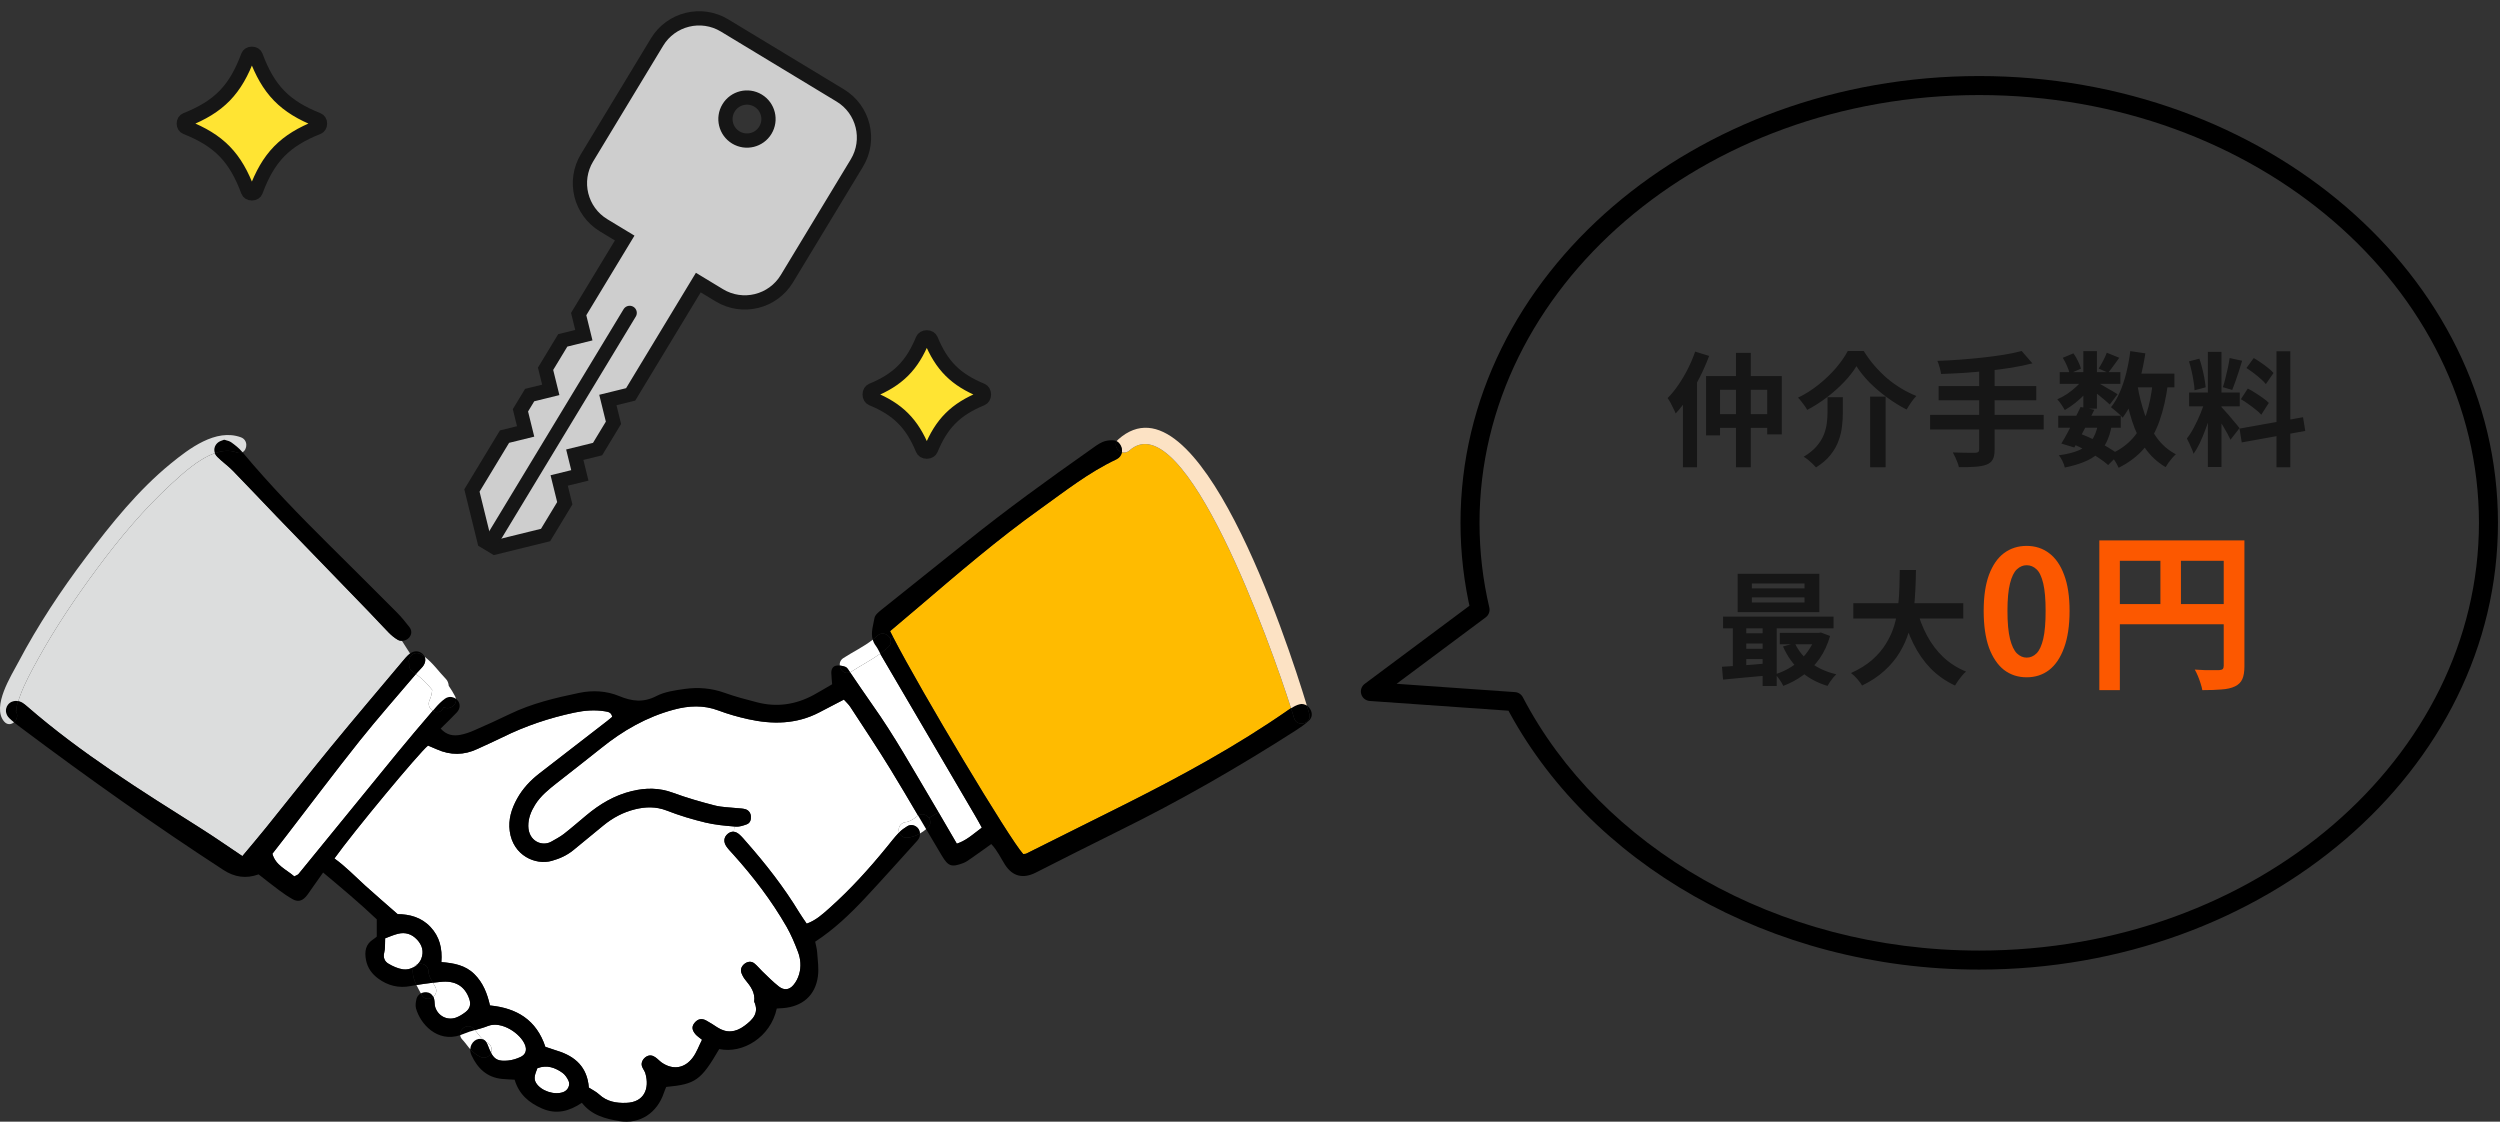
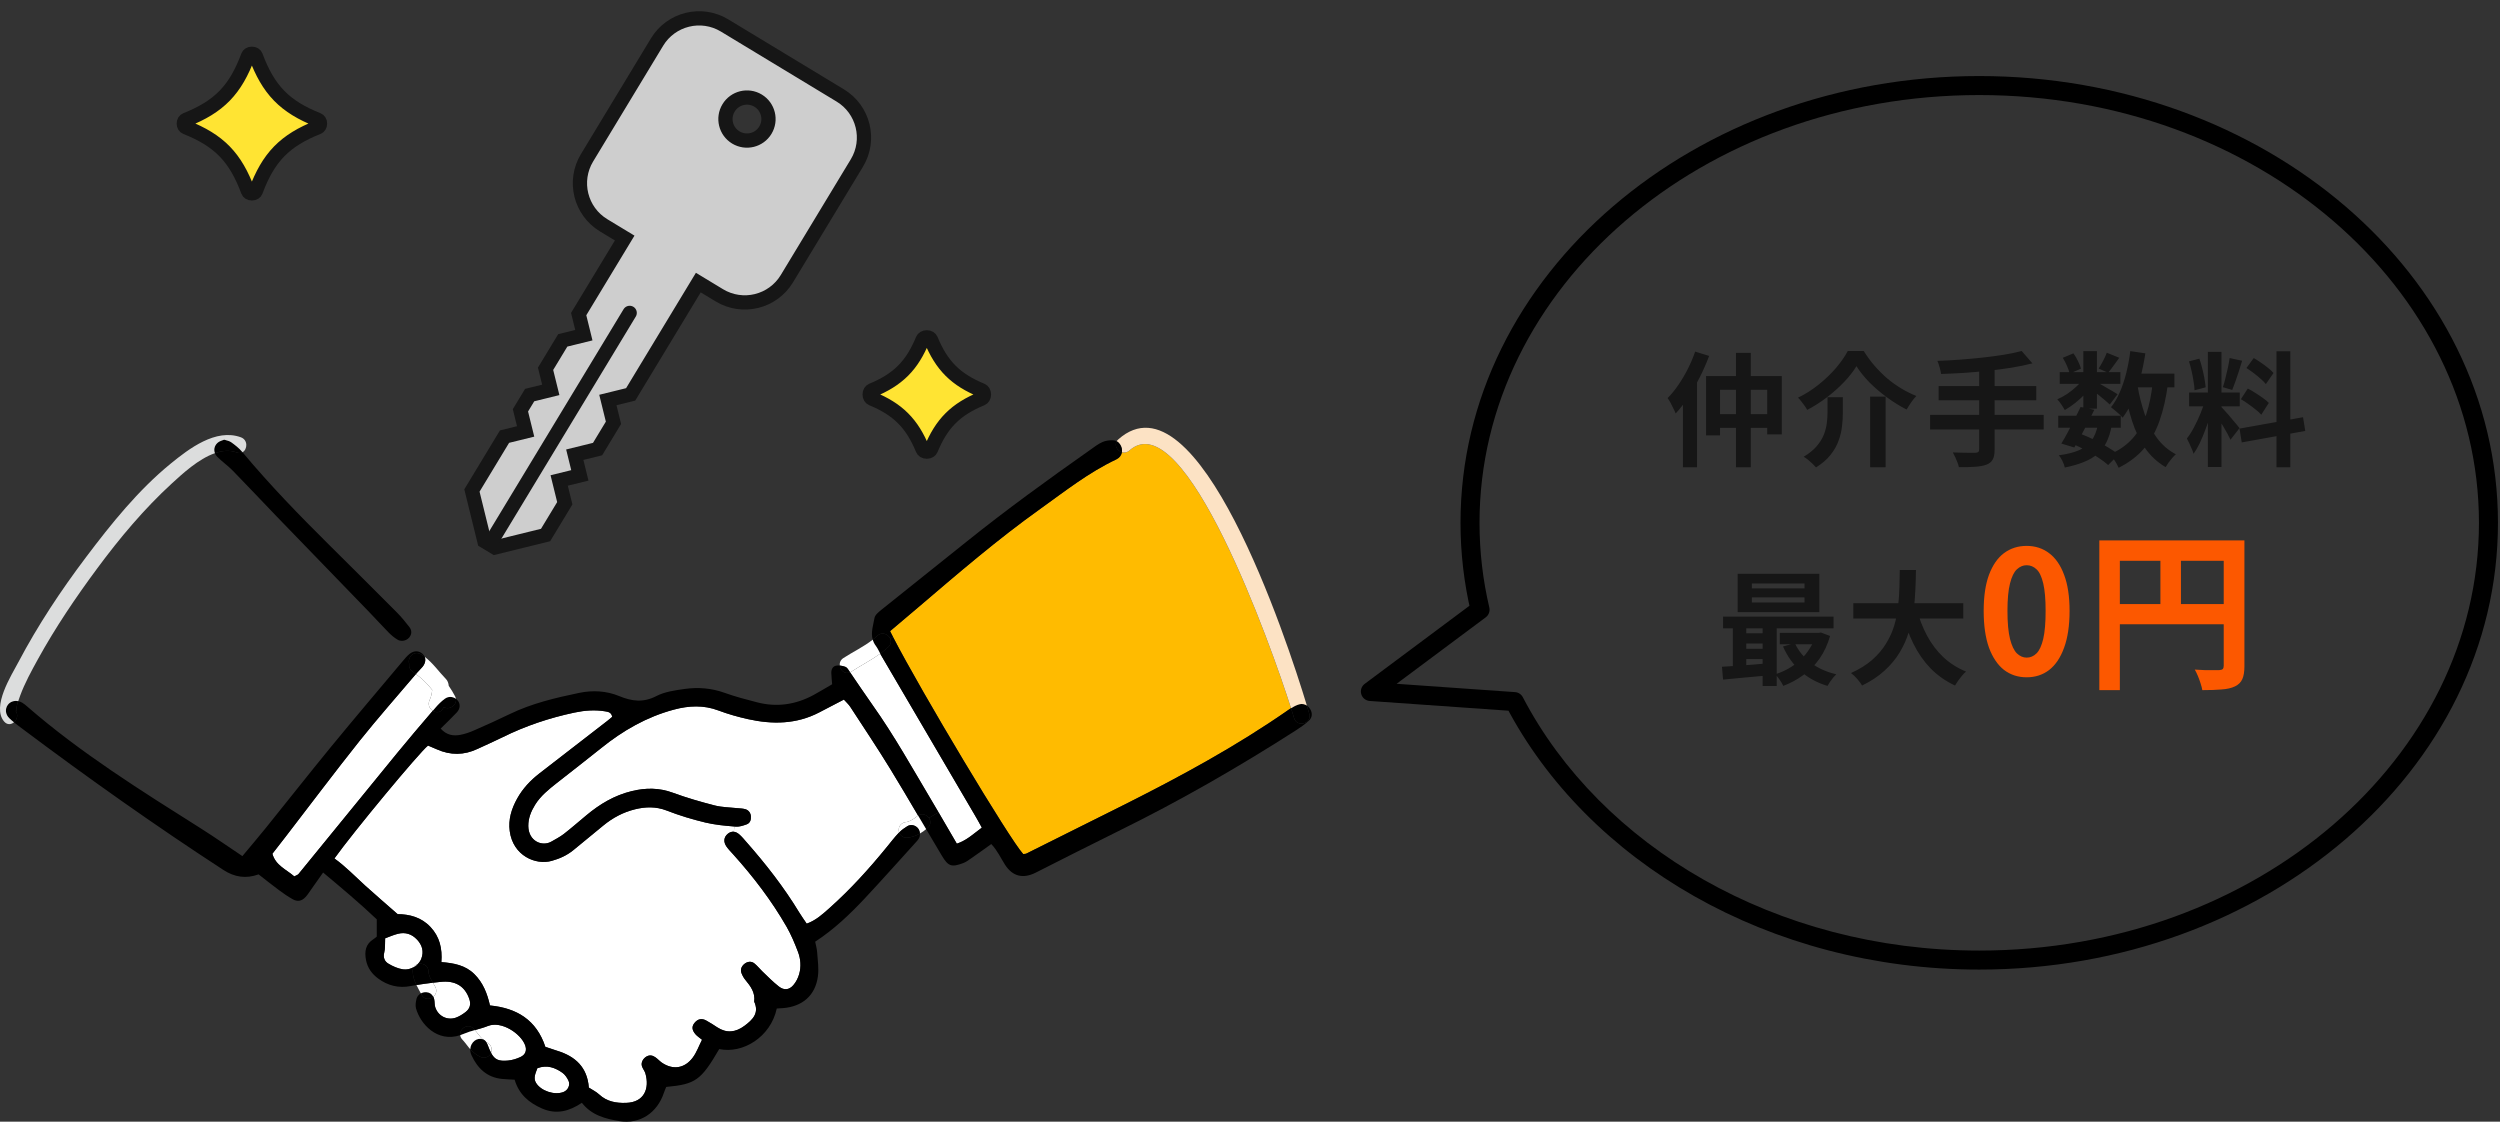
<svg xmlns="http://www.w3.org/2000/svg" width="263" height="118" viewBox="0 0 263 118" fill="none">
  <rect x="0" y="0" width="263" height="118" fill="#333333" stroke="none" />
  <path d="M178.333 36.989L179.802 37.444C179.525 38.181 179.2 38.922 178.827 39.667C178.454 40.404 178.051 41.101 177.618 41.76C177.193 42.419 176.747 42.999 176.279 43.502C176.236 43.372 176.162 43.207 176.058 43.008C175.963 42.8 175.859 42.592 175.746 42.384C175.633 42.176 175.529 42.007 175.434 41.877C175.824 41.487 176.197 41.032 176.552 40.512C176.916 39.983 177.25 39.42 177.553 38.822C177.856 38.224 178.116 37.613 178.333 36.989ZM177.046 40.603L178.528 39.121V39.134V49.157H177.046V40.603ZM179.477 39.563H187.446V45.699H185.912V41.006H180.946V45.803H179.477V39.563ZM180.309 43.567H186.718V45.01H180.309V43.567ZM182.623 37.119H184.183V49.157H182.623V37.119ZM195.298 38.523C194.969 39.069 194.535 39.624 193.998 40.187C193.461 40.75 192.858 41.288 192.191 41.799C191.532 42.302 190.839 42.744 190.111 43.125C190.05 42.995 189.964 42.852 189.851 42.696C189.738 42.54 189.621 42.384 189.5 42.228C189.379 42.072 189.262 41.942 189.149 41.838C189.92 41.465 190.644 41.006 191.32 40.46C192.005 39.914 192.611 39.333 193.14 38.718C193.669 38.094 194.085 37.496 194.388 36.924H196.065C196.403 37.47 196.78 37.986 197.196 38.471C197.621 38.956 198.067 39.403 198.535 39.81C199.012 40.209 199.51 40.564 200.03 40.876C200.55 41.188 201.074 41.448 201.603 41.656C201.404 41.855 201.217 42.085 201.044 42.345C200.871 42.596 200.715 42.843 200.576 43.086C199.883 42.731 199.198 42.306 198.522 41.812C197.846 41.318 197.226 40.789 196.663 40.226C196.108 39.654 195.653 39.086 195.298 38.523ZM196.741 41.721H198.366V49.157H196.741V41.721ZM192.256 41.786H193.868V43.398C193.868 43.857 193.838 44.343 193.777 44.854C193.725 45.357 193.604 45.864 193.413 46.375C193.231 46.886 192.949 47.38 192.568 47.857C192.195 48.334 191.688 48.771 191.047 49.17C190.952 49.057 190.826 48.927 190.67 48.78C190.523 48.641 190.367 48.503 190.202 48.364C190.037 48.234 189.886 48.13 189.747 48.052C190.31 47.714 190.761 47.35 191.099 46.96C191.437 46.57 191.688 46.171 191.853 45.764C192.018 45.348 192.126 44.936 192.178 44.529C192.23 44.122 192.256 43.732 192.256 43.359V41.786ZM212.679 36.924L213.81 38.224C213.143 38.397 212.415 38.549 211.626 38.679C210.846 38.8 210.036 38.909 209.195 39.004C208.354 39.091 207.509 39.164 206.66 39.225C205.811 39.277 204.992 39.316 204.203 39.342C204.177 39.143 204.125 38.909 204.047 38.64C203.969 38.363 203.891 38.137 203.813 37.964C204.593 37.938 205.39 37.895 206.205 37.834C207.028 37.773 207.83 37.7 208.61 37.613C209.399 37.526 210.14 37.427 210.833 37.314C211.526 37.201 212.142 37.071 212.679 36.924ZM203.943 40.616H214.213V42.111H203.943V40.616ZM203.046 43.645H214.993V45.179H203.046V43.645ZM208.207 38.77H209.832V47.298C209.832 47.766 209.767 48.113 209.637 48.338C209.516 48.572 209.295 48.754 208.974 48.884C208.671 48.997 208.276 49.07 207.791 49.105C207.314 49.14 206.742 49.153 206.075 49.144C206.049 48.997 205.997 48.828 205.919 48.637C205.85 48.455 205.772 48.269 205.685 48.078C205.598 47.896 205.516 47.736 205.438 47.597C205.767 47.606 206.092 47.614 206.413 47.623C206.734 47.632 207.02 47.636 207.271 47.636C207.522 47.636 207.7 47.636 207.804 47.636C207.951 47.627 208.055 47.597 208.116 47.545C208.177 47.493 208.207 47.402 208.207 47.272V38.77ZM216.527 43.736H223.105V44.997H216.527V43.736ZM216.683 39.147H223.066V40.382H216.683V39.147ZM218.88 42.813L220.323 43.112C220.106 43.563 219.872 44.026 219.621 44.503C219.378 44.98 219.136 45.443 218.893 45.894C218.65 46.336 218.425 46.73 218.217 47.077L216.852 46.661C217.06 46.332 217.281 45.946 217.515 45.504C217.758 45.062 217.996 44.607 218.23 44.139C218.473 43.662 218.689 43.22 218.88 42.813ZM220.713 44.607L222.156 44.737C222.035 45.422 221.853 46.011 221.61 46.505C221.376 46.99 221.06 47.406 220.661 47.753C220.271 48.091 219.794 48.373 219.231 48.598C218.668 48.832 217.996 49.027 217.216 49.183C217.173 48.966 217.09 48.737 216.969 48.494C216.848 48.251 216.722 48.052 216.592 47.896C217.45 47.783 218.156 47.606 218.711 47.363C219.274 47.12 219.716 46.778 220.037 46.336C220.358 45.894 220.583 45.318 220.713 44.607ZM221.636 37.106L222.949 37.639C222.741 37.925 222.533 38.211 222.325 38.497C222.126 38.774 221.944 39.013 221.779 39.212L220.778 38.77C220.925 38.545 221.081 38.276 221.246 37.964C221.411 37.643 221.541 37.357 221.636 37.106ZM219.166 36.937H220.596V42.995H219.166V36.937ZM217.008 37.639L218.126 37.171C218.299 37.414 218.46 37.687 218.607 37.99C218.754 38.293 218.858 38.558 218.919 38.783L217.723 39.303C217.68 39.078 217.589 38.809 217.45 38.497C217.311 38.185 217.164 37.899 217.008 37.639ZM219.205 39.758L220.206 40.369C219.998 40.716 219.725 41.062 219.387 41.409C219.058 41.756 218.702 42.081 218.321 42.384C217.948 42.679 217.58 42.93 217.216 43.138C217.129 42.973 217.008 42.778 216.852 42.553C216.705 42.328 216.562 42.146 216.423 42.007C216.77 41.86 217.121 41.669 217.476 41.435C217.831 41.192 218.161 40.928 218.464 40.642C218.776 40.347 219.023 40.053 219.205 39.758ZM220.466 40.135C220.587 40.196 220.752 40.287 220.96 40.408C221.177 40.529 221.406 40.664 221.649 40.811C221.9 40.95 222.126 41.08 222.325 41.201C222.533 41.322 222.68 41.413 222.767 41.474L221.948 42.553C221.827 42.44 221.671 42.302 221.48 42.137C221.289 41.972 221.086 41.803 220.869 41.63C220.652 41.457 220.444 41.292 220.245 41.136C220.046 40.98 219.872 40.854 219.725 40.759L220.466 40.135ZM223.963 39.303H228.747V40.746H223.963V39.303ZM224.106 36.937L225.692 37.171C225.553 38.064 225.376 38.93 225.159 39.771C224.942 40.603 224.678 41.374 224.366 42.085C224.063 42.787 223.707 43.407 223.3 43.944C223.222 43.84 223.109 43.719 222.962 43.58C222.815 43.441 222.659 43.307 222.494 43.177C222.329 43.038 222.191 42.926 222.078 42.839C222.442 42.388 222.754 41.855 223.014 41.24C223.283 40.616 223.508 39.94 223.69 39.212C223.872 38.475 224.011 37.717 224.106 36.937ZM226.472 40.187L228.071 40.343C227.88 41.825 227.586 43.129 227.187 44.256C226.797 45.383 226.255 46.353 225.562 47.168C224.869 47.983 223.976 48.663 222.884 49.209C222.832 49.088 222.754 48.936 222.65 48.754C222.546 48.572 222.433 48.39 222.312 48.208C222.191 48.035 222.078 47.896 221.974 47.792C222.962 47.359 223.759 46.795 224.366 46.102C224.981 45.409 225.454 44.572 225.783 43.593C226.112 42.605 226.342 41.47 226.472 40.187ZM224.847 40.46C225.029 41.552 225.285 42.579 225.614 43.541C225.943 44.503 226.377 45.348 226.914 46.076C227.451 46.804 228.114 47.376 228.903 47.792C228.79 47.887 228.665 48.013 228.526 48.169C228.387 48.334 228.253 48.503 228.123 48.676C228.002 48.849 227.902 49.005 227.824 49.144C226.949 48.624 226.225 47.952 225.653 47.129C225.09 46.306 224.635 45.352 224.288 44.269C223.941 43.177 223.66 41.985 223.443 40.694L224.847 40.46ZM217.996 46.674L218.828 45.621C219.339 45.812 219.846 46.033 220.349 46.284C220.86 46.535 221.333 46.795 221.766 47.064C222.208 47.324 222.576 47.575 222.871 47.818L221.779 48.923C221.51 48.68 221.172 48.425 220.765 48.156C220.358 47.887 219.916 47.627 219.439 47.376C218.962 47.116 218.481 46.882 217.996 46.674ZM232.27 37.015H233.7V49.131H232.27V37.015ZM230.294 41.292H235.624V42.748H230.294V41.292ZM231.984 42.059L232.855 42.488C232.742 42.921 232.612 43.381 232.465 43.866C232.318 44.343 232.153 44.819 231.971 45.296C231.789 45.773 231.598 46.223 231.399 46.648C231.2 47.064 230.987 47.428 230.762 47.74C230.719 47.575 230.654 47.398 230.567 47.207C230.489 47.008 230.402 46.813 230.307 46.622C230.22 46.431 230.138 46.267 230.06 46.128C230.32 45.807 230.571 45.413 230.814 44.945C231.065 44.468 231.295 43.979 231.503 43.476C231.711 42.965 231.871 42.492 231.984 42.059ZM233.687 42.813C233.756 42.882 233.856 42.991 233.986 43.138C234.125 43.285 234.276 43.454 234.441 43.645C234.606 43.827 234.762 44.013 234.909 44.204C235.065 44.386 235.204 44.551 235.325 44.698C235.455 44.845 235.546 44.958 235.598 45.036L234.649 46.258C234.562 46.067 234.45 45.846 234.311 45.595C234.172 45.335 234.021 45.071 233.856 44.802C233.691 44.525 233.531 44.265 233.375 44.022C233.219 43.779 233.085 43.58 232.972 43.424L233.687 42.813ZM230.281 38.016L231.373 37.73C231.486 38.042 231.585 38.38 231.672 38.744C231.767 39.108 231.845 39.463 231.906 39.81C231.967 40.157 232.01 40.469 232.036 40.746L230.866 41.058C230.857 40.781 230.823 40.469 230.762 40.122C230.71 39.767 230.641 39.407 230.554 39.043C230.476 38.67 230.385 38.328 230.281 38.016ZM234.558 37.665L235.871 37.951C235.767 38.306 235.654 38.67 235.533 39.043C235.412 39.416 235.29 39.775 235.169 40.122C235.048 40.46 234.935 40.759 234.831 41.019L233.843 40.733C233.938 40.456 234.029 40.139 234.116 39.784C234.211 39.42 234.298 39.052 234.376 38.679C234.454 38.306 234.515 37.968 234.558 37.665ZM239.485 36.95H240.941V49.157H239.485V36.95ZM235.598 45.088L242.28 43.892L242.514 45.335L235.832 46.544L235.598 45.088ZM236.326 38.718L237.093 37.665C237.336 37.804 237.587 37.964 237.847 38.146C238.116 38.328 238.367 38.514 238.601 38.705C238.844 38.896 239.034 39.073 239.173 39.238L238.367 40.408C238.237 40.235 238.055 40.048 237.821 39.849C237.596 39.65 237.353 39.45 237.093 39.251C236.833 39.052 236.577 38.874 236.326 38.718ZM235.741 41.994L236.469 40.876C236.729 41.006 236.998 41.162 237.275 41.344C237.552 41.517 237.817 41.695 238.068 41.877C238.319 42.05 238.523 42.219 238.679 42.384L237.886 43.632C237.747 43.467 237.557 43.29 237.314 43.099C237.071 42.9 236.811 42.705 236.534 42.514C236.265 42.315 236.001 42.141 235.741 41.994ZM184.296 62.849V63.382H189.834V62.849H184.296ZM184.296 61.38V61.9H189.834V61.38H184.296ZM182.801 60.366H191.394V64.396H182.801V60.366ZM181.267 64.864H192.889V66.099H181.267V64.864ZM187.234 66.58H191.485V67.776H187.234V66.58ZM183.269 66.619H186.22V67.698H183.269V66.619ZM183.269 68.257H186.22V69.336H183.269V68.257ZM188.82 67.659C189.184 68.456 189.739 69.141 190.484 69.713C191.238 70.285 192.135 70.692 193.175 70.935C193.08 71.03 192.972 71.147 192.85 71.286C192.729 71.433 192.616 71.585 192.512 71.741C192.408 71.897 192.322 72.036 192.252 72.157C191.134 71.819 190.185 71.299 189.405 70.597C188.634 69.895 188.023 69.033 187.572 68.01L188.82 67.659ZM191.017 66.58H191.303L191.563 66.541L192.525 66.905C192.265 67.806 191.897 68.599 191.42 69.284C190.944 69.96 190.38 70.532 189.73 71C189.089 71.477 188.378 71.862 187.598 72.157C187.512 71.966 187.386 71.75 187.221 71.507C187.057 71.273 186.901 71.082 186.753 70.935C187.256 70.779 187.733 70.571 188.183 70.311C188.643 70.051 189.059 69.743 189.431 69.388C189.804 69.033 190.125 68.638 190.393 68.205C190.671 67.772 190.879 67.308 191.017 66.814V66.58ZM181.15 70.142C181.592 70.116 182.086 70.086 182.632 70.051C183.178 70.008 183.755 69.964 184.361 69.921C184.968 69.869 185.579 69.817 186.194 69.765V71.039C185.319 71.117 184.448 71.195 183.581 71.273C182.723 71.36 181.952 71.433 181.267 71.494L181.15 70.142ZM185.427 65.267H186.909V72.17H185.427V65.267ZM182.294 65.293H183.711V70.61H182.294V65.293ZM194.969 63.46H206.539V65.072H194.969V63.46ZM201.651 64.11C201.911 65.098 202.271 66.021 202.73 66.879C203.19 67.737 203.757 68.487 204.433 69.128C205.118 69.769 205.915 70.276 206.825 70.649C206.695 70.762 206.557 70.905 206.409 71.078C206.271 71.251 206.132 71.429 205.993 71.611C205.863 71.802 205.755 71.971 205.668 72.118C204.672 71.65 203.814 71.048 203.094 70.311C202.384 69.574 201.786 68.716 201.3 67.737C200.815 66.749 200.408 65.661 200.078 64.474L201.651 64.11ZM199.857 59.963H201.56C201.552 60.622 201.53 61.319 201.495 62.056C201.469 62.784 201.404 63.525 201.3 64.279C201.196 65.033 201.027 65.783 200.793 66.528C200.568 67.265 200.247 67.975 199.831 68.66C199.424 69.336 198.895 69.969 198.245 70.558C197.604 71.147 196.82 71.667 195.892 72.118C195.771 71.91 195.602 71.68 195.385 71.429C195.169 71.178 194.948 70.97 194.722 70.805C195.606 70.406 196.347 69.947 196.945 69.427C197.543 68.898 198.029 68.331 198.401 67.724C198.783 67.109 199.073 66.472 199.272 65.813C199.472 65.146 199.606 64.474 199.675 63.798C199.753 63.122 199.801 62.459 199.818 61.809C199.836 61.159 199.849 60.544 199.857 59.963Z" fill="#161616" />
  <path d="M213.201 71.252C212.301 71.252 211.509 70.994 210.825 70.478C210.153 69.95 209.625 69.17 209.241 68.138C208.869 67.094 208.683 65.804 208.683 64.268C208.683 62.744 208.869 61.478 209.241 60.47C209.625 59.45 210.153 58.688 210.825 58.184C211.509 57.68 212.301 57.428 213.201 57.428C214.113 57.428 214.905 57.686 215.577 58.202C216.249 58.706 216.771 59.462 217.143 60.47C217.527 61.478 217.719 62.744 217.719 64.268C217.719 65.804 217.527 67.094 217.143 68.138C216.771 69.17 216.249 69.95 215.577 70.478C214.905 70.994 214.113 71.252 213.201 71.252ZM213.201 69.182C213.597 69.182 213.945 69.032 214.245 68.732C214.545 68.432 214.779 67.928 214.947 67.22C215.115 66.5 215.199 65.516 215.199 64.268C215.199 63.032 215.115 62.066 214.947 61.37C214.779 60.662 214.545 60.17 214.245 59.894C213.945 59.606 213.597 59.462 213.201 59.462C212.829 59.462 212.487 59.606 212.175 59.894C211.875 60.17 211.635 60.662 211.455 61.37C211.275 62.066 211.185 63.032 211.185 64.268C211.185 65.516 211.275 66.5 211.455 67.22C211.635 67.928 211.875 68.432 212.175 68.732C212.487 69.032 212.829 69.182 213.201 69.182ZM220.849 56.852H234.961V58.994H223.009V72.602H220.849V56.852ZM233.935 56.852H236.113V70.082C236.113 70.658 236.041 71.108 235.897 71.432C235.753 71.768 235.495 72.026 235.123 72.206C234.751 72.386 234.283 72.494 233.719 72.53C233.167 72.578 232.489 72.602 231.685 72.602C231.649 72.398 231.589 72.164 231.505 71.9C231.421 71.636 231.325 71.372 231.217 71.108C231.109 70.856 231.001 70.634 230.893 70.442C231.241 70.466 231.589 70.484 231.937 70.496C232.297 70.496 232.615 70.496 232.891 70.496C233.167 70.496 233.359 70.496 233.467 70.496C233.635 70.484 233.755 70.448 233.827 70.388C233.899 70.316 233.935 70.202 233.935 70.046V56.852ZM222.019 63.548H234.997V65.672H222.019V63.548ZM227.275 58.022H229.435V64.61H227.275V58.022Z" fill="#FC5800" />
  <path d="M155.703 64.141L156.301 64.942C156.62 64.704 156.768 64.299 156.677 63.912L155.703 64.141ZM144.164 72.744L143.566 71.942C143.231 72.192 143.087 72.624 143.204 73.026C143.322 73.427 143.677 73.712 144.094 73.742L144.164 72.744ZM159.313 73.807L160.199 73.344C160.038 73.036 159.729 72.834 159.383 72.81L159.313 73.807ZM260.785 55C260.785 79.715 237.397 100 208.215 100V102C238.205 102 262.785 81.095 262.785 55H260.785ZM208.215 10C237.397 10 260.785 30.285 260.785 55H262.785C262.785 28.905 238.205 8 208.215 8V10ZM155.645 55C155.645 30.285 179.033 10 208.215 10V8C178.226 8 153.645 28.905 153.645 55H155.645ZM156.677 63.912C156 61.032 155.645 58.052 155.645 55H153.645C153.645 58.208 154.019 61.341 154.73 64.369L156.677 63.912ZM144.762 73.546L156.301 64.942L155.105 63.339L143.566 71.942L144.762 73.546ZM159.383 72.81L144.234 71.747L144.094 73.742L159.243 74.805L159.383 72.81ZM208.215 100C186.758 100 168.379 89.004 160.199 73.344L158.427 74.27C166.992 90.668 186.106 102 208.215 102V100Z" fill="black" />
  <path d="M88.397 10.043L76.225 2.678C73.781 1.199 70.6 1.982 69.121 4.426L61.756 16.598C60.276 19.043 61.059 22.223 63.504 23.703L65.717 25.042L60.876 33.041L61.422 35.261L59.202 35.808L57.394 38.795L57.941 41.015L55.721 41.562L54.75 43.166L55.296 45.386L53.076 45.932L49.647 51.599L50.958 56.927L52.065 57.596L57.393 56.285L59.416 52.943L58.826 50.545L61.001 50.01L60.466 47.834L62.864 47.244L64.538 44.478L63.948 42.08L66.345 41.49L73.462 29.728L75.675 31.067C78.12 32.547 81.301 31.764 82.78 29.32L90.145 17.148C91.624 14.703 90.841 11.522 88.397 10.043ZM77.409 14.461C76.34 13.814 75.998 12.422 76.645 11.353C77.292 10.284 78.683 9.941 79.753 10.588C80.822 11.235 81.165 12.627 80.518 13.696C79.871 14.766 78.479 15.108 77.409 14.461Z" fill="#CECECE" stroke="#161616" stroke-width="1.5" stroke-miterlimit="10" />
  <path d="M66.242 32.916L51.679 56.983" stroke="#161616" stroke-width="1.5" stroke-miterlimit="10" stroke-linecap="round" />
  <g clip-path="url(#clip0_617_12)">
    <path d="M59.783 113.638C60.032 114.118 59.766 114.696 59.263 114.886C58.328 115.238 56.915 114.771 56.395 113.928C56.083 113.423 56.32 112.948 56.532 112.374C57.571 111.989 58.403 112.324 59.167 112.857C59.429 113.039 59.633 113.345 59.783 113.638Z" fill="white" />
    <path d="M55.242 109.944C55.445 110.485 55.3 110.956 54.734 111.208C54.331 111.394 53.882 111.531 53.442 111.572C52.469 111.663 52.041 111.481 51.663 110.77C51.816 110.399 51.684 109.923 51.318 109.729C51.26 109.7 51.206 109.667 51.151 109.63C51.147 109.622 51.143 109.617 51.139 109.609C51.052 109.473 50.923 109.382 50.777 109.332C50.478 109.043 50.258 108.696 49.963 108.365C50.424 108.233 50.89 108.109 51.334 107.931C52.764 107.369 54.784 108.729 55.242 109.944Z" fill="white" />
    <path d="M45.798 103.827C45.719 103.678 45.632 103.53 45.544 103.381C45.81 103.352 46.076 103.323 46.342 103.294C47.851 103.125 48.899 103.707 49.372 105.092C49.564 105.65 49.439 106.113 48.99 106.46C48.682 106.699 48.333 106.922 47.968 107.055C47.049 107.381 46.089 106.889 45.789 105.964C45.702 105.699 45.74 105.398 45.677 105.125C45.656 105.026 45.623 104.935 45.582 104.856C45.86 104.625 46.01 104.236 45.798 103.827Z" fill="white" />
    <path d="M43.518 101.745C43.181 101.939 42.782 102.034 42.396 101.976C41.864 101.897 41.323 101.658 40.853 101.373C40.467 101.141 40.284 100.744 40.421 100.207C40.538 99.749 40.488 99.249 40.517 98.711C40.916 98.567 41.381 98.352 41.868 98.232C42.641 98.042 43.318 98.253 43.871 98.844C44.42 99.426 44.611 100.104 44.32 100.86C44.241 101.067 44.108 101.261 43.938 101.426C43.767 101.48 43.614 101.583 43.518 101.745Z" fill="white" />
    <path d="M102.608 85.847C102.833 86.228 103.041 86.616 103.29 87.066C102.421 87.715 101.698 88.405 100.659 88.757C100.002 87.628 99.37 86.533 98.734 85.455C98.506 85.066 98.277 84.678 98.049 84.293C96.02 80.884 94.091 77.409 91.789 74.165C90.982 73.032 90.218 71.871 89.428 70.727C89.474 70.71 89.515 70.689 89.557 70.66C90.55 70.012 91.635 69.462 92.599 68.764C92.637 68.834 92.674 68.904 92.716 68.97C96.012 74.595 99.312 80.223 102.608 85.847Z" fill="white" />
    <path d="M93.69 80.946C94.671 82.55 95.627 84.17 96.579 85.79C96.534 85.819 96.492 85.852 96.45 85.893C96.284 86.046 96.081 86.174 95.831 86.306C95.706 86.372 95.681 86.381 95.59 86.414C95.54 86.43 95.486 86.447 95.428 86.463C95.411 86.467 95.403 86.472 95.391 86.476H95.374C94.921 86.496 94.543 86.835 94.543 87.302C94.543 87.397 94.559 87.488 94.592 87.575C94.572 87.596 94.551 87.616 94.53 87.637C94.102 88.087 93.719 88.587 93.325 89.071C91.458 91.364 89.48 93.555 87.268 95.526C86.553 96.162 85.847 96.819 84.866 97.17C84.6 96.774 84.338 96.41 84.101 96.026C82.48 93.348 80.56 90.889 78.49 88.542C78.265 88.286 78.049 88.021 77.796 87.798C77.596 87.62 77.396 87.521 77.201 87.501L77.247 86.947C77.301 86.951 77.351 86.955 77.405 86.959C77.783 86.992 78.19 86.852 78.556 86.719C78.918 86.587 79.022 86.232 78.997 85.876C78.968 85.517 78.76 85.228 78.402 85.124C78.136 85.046 77.845 85.05 77.563 85.017C76.773 84.93 75.958 84.93 75.198 84.736C73.714 84.356 72.234 83.93 70.8 83.401C69.345 82.864 67.936 82.864 66.452 83.228C64.627 83.674 63.093 84.595 61.684 85.773C60.895 86.426 60.126 87.104 59.319 87.732C58.92 88.042 58.459 88.273 58.022 88.529C57.046 89.1 55.595 88.505 55.578 86.897C55.57 86.079 55.865 85.352 56.293 84.662C56.875 83.723 57.719 83.05 58.567 82.38C60.13 81.149 61.705 79.938 63.256 78.69C65.538 76.851 68.036 75.417 70.887 74.653C72.458 74.231 74.013 74.148 75.584 74.744C76.59 75.124 77.638 75.417 78.689 75.653C81.254 76.223 83.777 76.198 86.175 74.95C87.023 74.508 87.875 74.066 88.777 73.595C89.018 73.868 89.276 74.091 89.455 74.368C90.88 76.554 92.331 78.723 93.69 80.946Z" fill="white" />
    <path d="M45.53 74.772C44.262 76.256 42.99 77.743 41.751 79.26C38.297 83.479 34.864 87.711 31.414 91.934C31.322 92.05 31.139 92.095 30.956 92.195C30.113 91.463 28.99 91.042 28.654 89.814C29.132 89.203 29.585 88.62 30.034 88.037C32.632 84.665 35.188 81.256 37.84 77.925C39.748 75.537 41.776 73.243 43.755 70.908C44.403 71.392 44.977 71.95 45.467 72.578C45.434 72.945 45.363 73.288 45.189 73.66C44.973 74.123 45.193 74.557 45.53 74.772Z" fill="white" />
    <path d="M74.204 86.53C75.198 86.769 76.224 86.864 77.247 86.947L77.201 87.501C76.977 87.476 76.764 87.55 76.565 87.716C76.141 88.063 76.079 88.571 76.44 89.075C76.636 89.352 76.877 89.596 77.105 89.848C79.242 92.22 81.171 94.741 82.758 97.505C83.232 98.336 83.606 99.233 83.947 100.13C84.234 100.877 84.296 101.692 84.076 102.473C83.956 102.89 83.743 103.316 83.457 103.642C83.016 104.15 82.484 104.204 81.939 103.783C81.316 103.299 80.763 102.725 80.19 102.179C79.907 101.906 79.662 101.588 79.354 101.344C79.026 101.08 78.589 101.15 78.265 101.444C77.987 101.7 77.879 102.018 78.003 102.365C78.103 102.626 78.244 102.886 78.423 103.097C78.976 103.762 79.471 104.436 79.342 105.369C79.894 106.576 79.188 107.275 78.311 107.923C77.388 108.605 76.449 108.721 75.459 108.076C75.077 107.828 74.699 107.576 74.3 107.361C73.822 107.097 73.423 107.188 73.086 107.584C72.762 107.965 72.77 108.332 73.161 108.799C73.344 109.01 73.589 109.163 73.855 109.382C73.514 110.056 73.285 110.713 72.891 111.246C72.026 112.419 70.762 112.589 69.599 111.771C69.37 111.605 69.179 111.386 68.946 111.225C68.651 111.019 68.331 110.952 67.99 111.159C67.641 111.374 67.416 111.787 67.533 112.163C67.616 112.428 67.82 112.655 67.898 112.924C68.356 114.531 67.765 115.961 65.882 116.023C64.839 116.06 63.85 115.899 63.035 115.139C62.715 114.841 62.304 114.647 61.946 114.415C61.788 112.283 60.533 111.126 58.621 110.543C58.193 110.411 57.769 110.258 57.374 110.13C56.439 107.303 54.377 106.051 51.546 105.774C51.26 104.522 50.827 103.386 49.896 102.468C48.94 101.53 47.739 101.32 46.434 101.212C46.546 99.77 46.247 98.543 45.291 97.522C44.33 96.497 43.096 96.179 41.828 96.166C40.648 95.129 39.525 94.166 38.428 93.175C37.356 92.199 36.354 91.154 35.182 90.311C37.173 87.521 44.102 79.17 45.029 78.434C45.328 78.562 45.644 78.686 45.952 78.827C47.39 79.471 48.819 79.459 50.245 78.781C51.118 78.368 52.008 77.988 52.872 77.558C55.279 76.364 57.806 75.521 60.433 74.963C61.506 74.736 62.574 74.653 63.654 74.831C63.979 74.884 64.328 74.934 64.403 75.417C64.253 75.541 64.087 75.686 63.912 75.822C61.531 77.665 59.149 79.513 56.763 81.352C55.807 82.091 54.992 82.955 54.406 84.013C53.816 85.075 53.458 86.203 53.625 87.435C53.97 90.022 56.355 91.042 58.043 90.563C58.887 90.327 59.643 89.984 60.313 89.439C61.373 88.579 62.424 87.707 63.476 86.84C64.457 86.034 65.558 85.447 66.789 85.141C67.907 84.864 69.004 84.831 70.139 85.269C71.457 85.786 72.828 86.199 74.204 86.53Z" fill="white" />
    <path d="M135.816 74.499C135.745 74.541 135.674 74.59 135.608 74.636C130.092 78.487 124.198 81.682 118.192 84.694C114.787 86.401 111.379 88.099 107.97 89.798C107.875 89.843 107.75 89.827 107.638 89.843C106.262 88.376 96.901 72.755 93.954 67.028C93.838 66.801 93.73 66.59 93.634 66.396C94.665 65.524 95.621 64.718 96.569 63.912C100.767 60.333 104.944 56.734 109.442 53.527C112.027 51.68 114.53 49.696 117.431 48.328C117.768 48.167 117.971 47.895 118.021 47.572C118.275 47.647 118.566 47.614 118.819 47.386C124.601 42.254 133.733 67.937 135.816 74.499Z" fill="#FFBB00" />
-     <path d="M43.048 68.822C42.79 69.041 42.57 69.305 42.354 69.566C39.835 72.57 37.295 75.553 34.81 78.582C32.507 81.393 30.262 84.252 27.98 87.079C27.166 88.091 26.318 89.079 25.499 90.062C23.982 89.05 22.585 88.071 21.147 87.162C14.845 83.182 8.519 79.24 2.874 74.334C2.704 74.186 2.529 74.037 2.334 73.921C2.197 73.843 2.056 73.789 1.914 73.764C1.977 73.57 2.047 73.376 2.118 73.186C2.608 71.855 3.303 70.59 3.984 69.355C5.821 66.02 7.966 62.846 10.232 59.788C12.588 56.606 15.157 53.536 18.084 50.854C19.164 49.866 20.868 48.275 22.606 47.676C22.656 47.812 22.739 47.94 22.855 48.056C23.375 48.577 23.99 49.002 24.501 49.527C26.048 51.11 27.556 52.726 29.09 54.317C32.357 57.701 35.637 61.077 38.908 64.462C39.577 65.152 40.222 65.871 40.899 66.557C41.173 66.834 41.485 67.094 41.822 67.293C41.963 67.379 42.121 67.417 42.283 67.417L43.14 68.751C43.106 68.772 43.077 68.797 43.048 68.822Z" fill="#DCDDDD" />
    <path d="M137.74 75.099C138.035 76.124 136.431 76.562 136.136 75.537C136.061 75.285 135.957 74.933 135.816 74.499C136.082 74.334 136.364 74.194 136.655 74.103C136.95 74.012 137.246 74.07 137.482 74.227C137.586 74.57 137.674 74.863 137.74 75.099Z" fill="black" />
    <path d="M117.647 46.221C125.977 38.824 135.354 67.172 137.483 74.226C137.246 74.069 136.95 74.011 136.655 74.102C136.364 74.193 136.082 74.334 135.816 74.499C133.733 67.937 124.601 42.254 118.819 47.386C118.566 47.613 118.275 47.646 118.021 47.572C118.038 47.46 118.038 47.341 118.017 47.217C117.959 46.89 117.759 46.576 117.477 46.423C117.518 46.353 117.572 46.287 117.647 46.221Z" fill="#FCE2C4" />
    <path d="M117.477 46.424C117.759 46.577 117.959 46.891 118.017 47.217C118.038 47.341 118.038 47.461 118.021 47.573C117.547 47.424 117.202 46.883 117.477 46.424Z" fill="black" />
    <path d="M97.722 86.045C97.93 86.335 97.959 86.74 97.623 87.058C97.56 87.116 97.498 87.174 97.431 87.227C97.144 86.748 96.862 86.269 96.579 85.789C96.995 85.516 97.477 85.702 97.722 86.045Z" fill="black" />
    <path d="M95.426 86.463C95.484 86.446 95.538 86.43 95.588 86.413C95.679 86.38 95.704 86.372 95.829 86.306C96.078 86.173 96.282 86.045 96.448 85.892C96.49 85.851 96.531 85.818 96.577 85.789C96.86 86.268 97.142 86.748 97.429 87.227C97.23 87.397 97.009 87.554 96.772 87.686C96.764 87.475 96.685 87.264 96.552 87.112C96.274 86.806 95.825 86.694 95.463 86.909C95.151 87.095 94.848 87.318 94.59 87.574C94.557 87.487 94.54 87.397 94.54 87.302C94.54 86.835 94.919 86.496 95.372 86.475H95.388C95.401 86.471 95.409 86.467 95.426 86.463Z" fill="white" />
    <path d="M96.773 87.686C96.34 87.938 95.854 88.108 95.372 88.128C95.019 88.145 94.707 87.893 94.59 87.575C94.848 87.318 95.151 87.095 95.463 86.909C95.825 86.694 96.274 86.806 96.552 87.112C96.685 87.265 96.764 87.475 96.773 87.686Z" fill="black" />
    <path d="M93.954 67.028C96.901 72.756 106.262 88.377 107.638 89.844C107.75 89.827 107.875 89.844 107.97 89.798C111.379 88.1 114.787 86.401 118.192 84.695C124.198 81.682 130.092 78.488 135.608 74.636C135.674 74.591 135.745 74.541 135.816 74.5C135.957 74.934 136.061 75.285 136.136 75.537C136.431 76.562 138.035 76.124 137.74 75.099C137.674 74.864 137.586 74.57 137.483 74.227C137.62 74.318 137.736 74.438 137.823 74.582C138.081 75.004 138.073 75.471 137.69 75.822C137.275 76.202 136.805 76.529 136.327 76.835C130.292 80.703 124.086 84.269 117.643 87.439C114.737 88.868 111.849 90.34 108.956 91.802C107.625 92.472 106.524 92.199 105.734 90.98C105.281 90.278 104.944 89.496 104.284 88.794C103.548 89.319 102.866 89.815 102.172 90.294C101.898 90.484 101.619 90.695 101.307 90.806C100.094 91.253 99.757 91.145 99.079 90.013C98.522 89.087 97.974 88.158 97.429 87.228C97.496 87.174 97.558 87.116 97.62 87.058C97.957 86.74 97.928 86.335 97.72 86.046L98.734 85.455C99.37 86.534 100.002 87.629 100.659 88.757C101.698 88.406 102.421 87.715 103.29 87.067C103.041 86.616 102.833 86.228 102.608 85.848C99.312 80.223 96.012 74.595 92.716 68.971C92.674 68.904 92.637 68.834 92.599 68.764C92.903 68.541 93.194 68.305 93.464 68.049C93.751 67.78 93.771 67.45 93.651 67.181L93.954 67.028Z" fill="black" />
    <path d="M93.653 67.181C93.773 67.45 93.753 67.78 93.466 68.049C93.196 68.305 92.905 68.54 92.601 68.764C92.452 68.478 92.319 68.189 92.127 67.933C91.969 67.722 91.87 67.507 91.811 67.293C91.978 67.164 92.14 67.028 92.294 66.883C92.784 66.416 93.433 66.714 93.653 67.181Z" fill="black" />
    <path d="M92.755 64.123C95.723 61.734 98.712 59.37 101.679 56.986C105.894 53.601 110.271 50.436 114.69 47.324C115.105 47.031 115.517 46.708 115.978 46.502C116.323 46.349 116.743 46.299 117.125 46.32C117.254 46.324 117.371 46.361 117.479 46.423C117.204 46.882 117.549 47.423 118.023 47.572C117.973 47.894 117.77 48.167 117.433 48.328C114.532 49.696 112.029 51.68 109.444 53.527C104.946 56.734 100.769 60.333 96.571 63.912C95.623 64.718 94.667 65.523 93.636 66.395C93.732 66.59 93.84 66.8 93.956 67.028L93.653 67.181C93.433 66.714 92.784 66.416 92.294 66.883C92.14 67.028 91.978 67.164 91.811 67.292C91.591 66.536 91.866 65.755 91.999 65.003C92.061 64.672 92.456 64.366 92.755 64.123Z" fill="black" />
    <path d="M88.719 69.231C89.725 68.578 90.86 68.041 91.812 67.293C91.87 67.508 91.969 67.723 92.127 67.933C92.319 68.19 92.452 68.479 92.601 68.764C91.637 69.463 90.552 70.012 89.559 70.661C89.517 70.69 89.475 70.71 89.43 70.727C89.413 70.706 89.401 70.682 89.384 70.661C89.259 70.475 89.13 70.231 88.944 70.157C88.761 70.087 88.549 70.033 88.345 70.016C88.308 69.731 88.411 69.434 88.719 69.231Z" fill="white" />
    <path d="M89.382 70.66C89.399 70.681 89.411 70.706 89.428 70.726C88.887 70.974 88.401 70.52 88.343 70.016C88.547 70.032 88.759 70.086 88.942 70.156C89.129 70.231 89.257 70.474 89.382 70.66Z" fill="black" />
    <path d="M51.316 109.729C51.681 109.923 51.815 110.399 51.661 110.77C51.598 110.655 51.54 110.522 51.478 110.378C51.37 110.13 51.295 109.857 51.149 109.63C51.203 109.667 51.258 109.7 51.316 109.729Z" fill="white" />
    <path d="M51.151 109.63C51.01 109.543 50.89 109.444 50.777 109.332C50.923 109.382 51.052 109.473 51.139 109.609C51.143 109.617 51.147 109.621 51.151 109.63Z" fill="black" />
    <path d="M51.617 110.861C51.38 111.262 50.881 111.369 50.478 111.159C50.1 110.96 49.759 110.687 49.472 110.373C49.485 110.018 49.651 109.704 49.934 109.481C50.183 109.287 50.511 109.237 50.777 109.332C50.89 109.444 51.01 109.543 51.151 109.63C51.297 109.857 51.372 110.13 51.48 110.378C51.542 110.522 51.6 110.654 51.663 110.77C51.65 110.799 51.634 110.832 51.617 110.861Z" fill="black" />
    <path d="M49.819 108.208C49.869 108.258 49.919 108.312 49.961 108.365C49.562 108.477 49.163 108.597 48.772 108.766C48.651 108.82 48.531 108.865 48.41 108.903C48.335 108.229 49.217 107.588 49.819 108.208Z" fill="black" />
    <path d="M48.647 109.374C48.502 109.225 48.431 109.064 48.41 108.902C48.531 108.865 48.651 108.82 48.772 108.766C49.163 108.597 49.562 108.477 49.961 108.365C50.256 108.696 50.476 109.043 50.775 109.332C50.509 109.237 50.181 109.287 49.931 109.481C49.649 109.704 49.483 110.018 49.47 110.374C49.428 110.328 49.387 110.283 49.35 110.237C49.2 110.055 49.063 109.878 48.921 109.692C48.921 109.692 48.917 109.692 48.913 109.683C48.909 109.679 48.905 109.675 48.901 109.667C48.863 109.626 48.793 109.539 48.784 109.526C48.739 109.477 48.693 109.423 48.647 109.374Z" fill="white" />
    <path d="M48.915 109.684L48.924 109.692C48.919 109.688 48.915 109.688 48.915 109.684Z" fill="white" />
    <path d="M46.683 74.371C46.666 74.413 46.646 74.458 46.629 74.495C46.392 74.995 45.893 75.012 45.532 74.772C45.627 74.661 45.719 74.553 45.814 74.442C46.105 74.099 46.438 73.772 46.8 73.508C47.165 73.239 47.627 73.264 47.963 73.516C48.08 74.214 47.219 74.752 46.683 74.371Z" fill="black" />
    <path d="M43.88 70.764C44.062 70.549 44.283 70.359 44.457 70.14C44.736 69.789 44.806 69.413 44.678 69.099C45.538 69.739 46.166 70.665 46.91 71.429C47.093 71.615 47.184 71.867 47.209 72.153C47.45 72.5 47.675 72.867 47.874 73.248C47.92 73.338 47.949 73.43 47.961 73.516C47.625 73.264 47.163 73.239 46.797 73.508C46.436 73.772 46.103 74.099 45.812 74.442C45.717 74.553 45.625 74.661 45.53 74.772C45.193 74.558 44.973 74.124 45.189 73.661C45.363 73.289 45.434 72.946 45.467 72.578C44.977 71.95 44.403 71.392 43.755 70.909C43.796 70.859 43.838 70.814 43.88 70.764Z" fill="white" />
    <path d="M44.276 104.505C44.451 104.406 44.659 104.361 44.867 104.377C45.187 104.402 45.44 104.567 45.582 104.857C45.22 105.163 44.638 105.2 44.359 104.662C44.33 104.609 44.306 104.555 44.276 104.505Z" fill="black" />
    <path d="M44.867 104.378C44.659 104.361 44.451 104.407 44.276 104.506C44.114 104.204 43.952 103.915 43.811 103.622C44.389 103.526 44.966 103.452 45.544 103.382C45.631 103.531 45.719 103.679 45.798 103.828C46.01 104.237 45.86 104.626 45.581 104.857C45.44 104.568 45.187 104.403 44.867 104.378Z" fill="white" />
    <path d="M43.938 101.427C44.416 101.27 45.056 101.526 45.077 102.179C45.089 102.617 45.313 103.005 45.542 103.381C44.964 103.452 44.386 103.526 43.809 103.621C43.593 103.175 43.431 102.716 43.414 102.179C43.41 102.005 43.447 101.861 43.518 101.745C43.672 101.658 43.817 101.551 43.938 101.427Z" fill="black" />
    <path d="M43.518 101.745C43.613 101.584 43.767 101.48 43.938 101.427C43.817 101.551 43.672 101.658 43.518 101.745Z" fill="white" />
    <path d="M44.678 69.098C44.806 69.412 44.736 69.789 44.457 70.14C44.283 70.359 44.062 70.549 43.88 70.764C43.838 70.813 43.796 70.859 43.755 70.909C43.642 70.822 43.526 70.739 43.41 70.66C43.094 70.446 43.002 70.123 43.048 69.83C42.832 69.21 43.51 68.396 44.249 68.817C44.399 68.904 44.54 68.999 44.678 69.098Z" fill="black" />
    <path d="M22.608 47.676C23.385 47.403 24.171 47.329 24.907 47.602C25.143 47.689 25.351 47.668 25.513 47.577C28.373 51.003 31.474 54.197 34.641 57.338C37.015 59.693 39.388 62.053 41.745 64.421C42.223 64.904 42.655 65.429 43.067 65.966C43.329 66.309 43.345 66.698 43.054 67.062C42.871 67.281 42.581 67.417 42.285 67.417C42.123 67.417 41.965 67.38 41.824 67.293C41.487 67.095 41.176 66.834 40.901 66.557C40.224 65.871 39.579 65.152 38.91 64.462C35.639 61.078 32.359 57.702 29.092 54.317C27.558 52.726 26.05 51.11 24.503 49.528C23.992 49.003 23.377 48.577 22.857 48.056C22.741 47.941 22.658 47.812 22.608 47.676Z" fill="black" />
    <path d="M24.904 47.601C24.169 47.328 23.383 47.403 22.606 47.675C22.431 47.233 22.606 46.733 23.055 46.461C23.196 46.378 23.366 46.337 23.583 46.254C23.811 46.332 24.111 46.37 24.327 46.527C24.734 46.82 25.146 47.142 25.466 47.523C25.482 47.539 25.495 47.56 25.511 47.576C25.349 47.667 25.141 47.688 24.904 47.601Z" fill="black" />
    <path d="M59.263 114.886C59.766 114.696 60.032 114.117 59.783 113.638C59.633 113.345 59.429 113.039 59.167 112.857C58.403 112.324 57.571 111.989 56.532 112.374C56.32 112.948 56.083 113.423 56.395 113.927C56.915 114.77 58.328 115.237 59.263 114.886ZM1.469 75.987C1.802 75.706 1.968 75.169 1.602 74.735C1.81 74.979 1.673 74.735 1.735 74.425C1.777 74.202 1.839 73.983 1.914 73.764C2.055 73.789 2.197 73.842 2.334 73.921C2.529 74.037 2.704 74.185 2.874 74.334C8.519 79.239 14.845 83.182 21.147 87.161C22.585 88.07 23.982 89.05 25.499 90.062C26.318 89.079 27.166 88.091 27.98 87.079C30.262 84.252 32.507 81.392 34.81 78.582C37.295 75.553 39.835 72.57 42.354 69.565C42.57 69.305 42.79 69.04 43.048 68.822C43.077 68.797 43.106 68.772 43.139 68.751C43.58 68.429 44.071 68.445 44.441 68.776C44.544 68.871 44.623 68.983 44.678 69.098C44.54 68.999 44.399 68.904 44.249 68.817C43.51 68.396 42.832 69.21 43.048 69.83C43.002 70.123 43.094 70.446 43.41 70.66C43.526 70.739 43.642 70.822 43.755 70.908C41.776 73.243 39.748 75.537 37.84 77.925C35.188 81.256 32.632 84.665 30.034 88.037C29.585 88.62 29.132 89.203 28.654 89.814C28.99 91.042 30.113 91.463 30.956 92.195C31.139 92.096 31.322 92.05 31.414 91.934C34.864 87.711 38.297 83.479 41.751 79.26C42.99 77.743 44.262 76.256 45.53 74.772C45.891 75.012 46.39 74.995 46.627 74.495C46.644 74.458 46.664 74.413 46.681 74.371C47.217 74.752 48.078 74.214 47.961 73.516C48.036 73.57 48.107 73.636 48.165 73.71C48.443 74.066 48.427 74.553 48.057 74.946C47.521 75.52 46.947 76.062 46.357 76.648C46.993 77.351 47.703 77.446 48.448 77.301C48.942 77.206 49.433 77.033 49.898 76.826C51.149 76.281 52.392 75.719 53.618 75.124C55.946 73.995 58.44 73.409 60.942 72.888C62.347 72.599 63.798 72.669 65.149 73.231C66.466 73.776 67.68 73.938 69.048 73.227C69.925 72.772 70.997 72.623 72.007 72.479C73.425 72.28 74.834 72.384 76.214 72.88C77.336 73.285 78.492 73.586 79.647 73.884C81.725 74.425 83.712 74.128 85.591 73.111C86.235 72.76 86.863 72.375 87.541 71.983C87.507 71.557 87.466 71.177 87.453 70.793C87.441 70.417 87.607 70.082 87.981 70.024C88.098 70.003 88.218 70.003 88.343 70.016C88.401 70.52 88.887 70.975 89.428 70.727C90.218 71.871 90.982 73.032 91.789 74.165C94.091 77.409 96.02 80.884 98.049 84.293C98.277 84.678 98.506 85.066 98.734 85.455L97.72 86.046C97.475 85.703 96.993 85.517 96.577 85.789C95.625 84.169 94.669 82.55 93.688 80.946C92.329 78.723 90.878 76.553 89.453 74.367C89.274 74.09 89.016 73.867 88.775 73.594C87.873 74.066 87.021 74.508 86.173 74.95C83.775 76.198 81.252 76.223 78.687 75.653C77.635 75.417 76.588 75.124 75.582 74.743C74.011 74.148 72.456 74.231 70.885 74.652C68.034 75.417 65.535 76.851 63.254 78.69C61.703 79.938 60.128 81.149 58.565 82.38C57.717 83.05 56.873 83.723 56.291 84.661C55.863 85.351 55.568 86.079 55.576 86.897C55.593 88.504 57.044 89.1 58.02 88.529C58.457 88.273 58.918 88.042 59.317 87.732C60.123 87.103 60.892 86.426 61.682 85.773C63.091 84.595 64.625 83.674 66.45 83.227C67.934 82.864 69.343 82.864 70.798 83.401C72.232 83.93 73.712 84.355 75.195 84.736C75.956 84.93 76.771 84.93 77.561 85.017C77.843 85.05 78.134 85.046 78.4 85.124C78.758 85.227 78.966 85.517 78.995 85.876C79.019 86.232 78.916 86.587 78.554 86.719C78.188 86.851 77.781 86.992 77.403 86.959C77.349 86.955 77.299 86.951 77.245 86.947C76.222 86.864 75.195 86.769 74.202 86.529C72.826 86.198 71.454 85.785 70.137 85.269C69.002 84.831 67.905 84.864 66.787 85.141C65.556 85.446 64.455 86.033 63.474 86.839C62.422 87.707 61.37 88.579 60.311 89.438C59.641 89.984 58.885 90.327 58.041 90.562C56.353 91.042 53.968 90.021 53.623 87.434C53.456 86.203 53.814 85.075 54.404 84.012C54.99 82.954 55.805 82.091 56.761 81.351C59.147 79.512 61.529 77.665 63.91 75.822C64.085 75.686 64.251 75.541 64.401 75.417C64.326 74.933 63.977 74.884 63.653 74.83C62.572 74.652 61.504 74.735 60.431 74.962C57.804 75.52 55.277 76.363 52.87 77.558C52.006 77.987 51.116 78.368 50.243 78.781C48.818 79.459 47.388 79.471 45.949 78.826C45.642 78.686 45.326 78.562 45.027 78.434C44.1 79.169 37.171 87.521 35.18 90.31C36.352 91.153 37.353 92.199 38.426 93.174C39.523 94.166 40.646 95.129 41.826 96.166C43.094 96.178 44.328 96.497 45.288 97.522C46.245 98.542 46.544 99.769 46.432 101.212C47.737 101.319 48.938 101.53 49.894 102.468C50.825 103.385 51.257 104.522 51.544 105.774C54.375 106.051 56.437 107.303 57.372 110.13C57.767 110.258 58.191 110.411 58.619 110.543C60.531 111.126 61.786 112.283 61.944 114.415C62.302 114.646 62.713 114.841 63.033 115.138C63.848 115.899 64.837 116.06 65.88 116.023C67.763 115.961 68.354 114.531 67.896 112.923C67.817 112.655 67.614 112.427 67.531 112.163C67.414 111.787 67.639 111.374 67.988 111.159C68.329 110.952 68.649 111.018 68.944 111.225C69.177 111.386 69.368 111.605 69.597 111.77C70.76 112.588 72.024 112.419 72.888 111.245C73.283 110.712 73.512 110.055 73.853 109.382C73.587 109.163 73.342 109.01 73.159 108.799C72.768 108.332 72.76 107.964 73.084 107.584C73.421 107.187 73.82 107.096 74.298 107.361C74.697 107.576 75.075 107.828 75.457 108.076C76.447 108.72 77.386 108.605 78.309 107.923C79.186 107.274 79.892 106.576 79.34 105.369C79.469 104.435 78.974 103.762 78.421 103.096C78.242 102.885 78.101 102.625 78.001 102.365C77.876 102.018 77.984 101.699 78.263 101.443C78.587 101.15 79.024 101.08 79.352 101.344C79.66 101.588 79.905 101.906 80.188 102.179C80.761 102.724 81.314 103.299 81.938 103.782C82.482 104.204 83.014 104.15 83.455 103.642C83.742 103.315 83.954 102.89 84.074 102.472C84.294 101.691 84.232 100.877 83.945 100.129C83.604 99.232 83.23 98.336 82.756 97.505C81.168 94.74 79.24 92.219 77.103 89.847C76.875 89.595 76.634 89.352 76.438 89.075C76.077 88.571 76.139 88.062 76.563 87.715C76.763 87.55 76.975 87.475 77.199 87.5C77.394 87.521 77.594 87.62 77.793 87.798C78.047 88.021 78.263 88.285 78.487 88.542C80.558 90.889 82.478 93.348 84.099 96.025C84.336 96.41 84.598 96.773 84.864 97.17C85.845 96.819 86.551 96.162 87.266 95.525C89.478 93.554 91.456 91.364 93.323 89.071C93.717 88.587 94.1 88.087 94.528 87.637C94.549 87.616 94.57 87.595 94.59 87.575C94.707 87.893 95.018 88.145 95.372 88.128C95.854 88.108 96.34 87.938 96.772 87.686C96.789 87.876 96.752 88.066 96.656 88.223C96.598 88.319 96.527 88.409 96.452 88.492C94.619 90.509 92.811 92.55 90.949 94.538C89.39 96.195 87.749 97.765 85.757 99.067C85.828 99.422 85.936 99.799 85.965 100.179C86.023 101.022 86.156 101.885 86.044 102.708C85.778 104.72 84.419 105.894 82.362 106.055C82.141 106.076 81.921 106.084 81.717 106.096C81.065 109.117 78.13 110.886 75.661 110.361C73.749 113.646 73.18 114.06 70.087 114.345C70.012 114.527 69.921 114.729 69.85 114.94C69.148 117.072 67.327 118.295 65.157 117.94C63.698 117.7 62.243 117.337 61.213 116.014C59.899 116.903 58.532 117.279 57.019 116.613C55.655 116.014 54.599 115.138 54.138 113.584C53.689 113.56 53.244 113.547 52.804 113.502C51.216 113.341 50.235 112.382 49.603 111.014C49.503 110.795 49.458 110.576 49.47 110.373C49.757 110.688 50.098 110.96 50.476 111.159C50.879 111.369 51.378 111.262 51.615 110.861C51.632 110.832 51.648 110.799 51.661 110.77C52.039 111.481 52.467 111.663 53.44 111.572C53.88 111.531 54.329 111.394 54.732 111.208C55.298 110.956 55.443 110.485 55.239 109.944C54.782 108.729 52.762 107.369 51.332 107.931C50.888 108.109 50.422 108.233 49.961 108.365C49.919 108.311 49.869 108.258 49.819 108.208C49.217 107.588 48.335 108.229 48.41 108.902C45.995 109.696 44.22 107.729 43.763 106.08C43.68 105.77 43.738 105.398 43.817 105.076C43.879 104.824 44.054 104.625 44.274 104.505C44.303 104.555 44.328 104.609 44.357 104.662C44.636 105.2 45.218 105.162 45.58 104.857C45.621 104.935 45.654 105.026 45.675 105.125C45.737 105.398 45.7 105.7 45.787 105.964C46.087 106.89 47.047 107.382 47.965 107.055C48.331 106.923 48.68 106.7 48.988 106.46C49.437 106.113 49.562 105.65 49.37 105.092C48.897 103.708 47.849 103.125 46.34 103.295C46.074 103.323 45.808 103.352 45.542 103.381C45.313 103.005 45.089 102.617 45.077 102.179C45.056 101.526 44.416 101.27 43.938 101.427C44.108 101.261 44.241 101.067 44.32 100.861C44.611 100.104 44.42 99.427 43.871 98.844C43.318 98.253 42.641 98.042 41.868 98.232C41.381 98.352 40.916 98.567 40.517 98.712C40.488 99.249 40.538 99.749 40.421 100.208C40.284 100.745 40.467 101.142 40.853 101.373C41.323 101.658 41.864 101.898 42.395 101.976C42.782 102.034 43.181 101.939 43.518 101.745C43.447 101.861 43.41 102.005 43.414 102.179C43.431 102.716 43.593 103.175 43.809 103.621C43.597 103.658 43.389 103.695 43.177 103.737C41.967 103.976 40.799 103.695 39.785 102.943C39.12 102.452 38.667 101.828 38.505 101.005C38.33 100.096 38.447 99.311 39.315 98.782C39.457 98.695 39.577 98.575 39.636 98.53V96.716C37.881 95.046 35.974 93.447 33.991 91.79C33.529 92.443 33.143 92.996 32.752 93.546C32.557 93.823 32.378 94.116 32.145 94.364C31.742 94.806 31.289 94.889 30.769 94.587C30.275 94.306 29.805 93.984 29.352 93.645C28.62 93.104 27.91 92.534 27.203 91.984C25.881 92.468 24.672 92.277 23.516 91.529C16.267 86.81 9.217 81.814 2.301 76.628C2.022 76.421 1.74 76.21 1.469 75.987Z" fill="black" />
    <path d="M1.602 74.736C1.968 75.169 1.802 75.707 1.469 75.988C1.299 75.856 1.137 75.715 0.979 75.562C0.555 75.153 0.517 74.583 0.808 74.169C1.045 73.822 1.478 73.674 1.914 73.764C1.839 73.984 1.777 74.203 1.735 74.426C1.673 74.736 1.81 74.979 1.602 74.736Z" fill="black" />
    <path d="M0.43 75.9C-0.896 74.322 1.191 71.065 1.935 69.656C3.976 65.784 6.416 62.106 9.051 58.614C11.695 55.11 14.53 51.572 17.95 48.779C19.858 47.225 22.701 45.031 25.347 46.006C26.108 46.287 26.037 47.287 25.513 47.576C25.497 47.56 25.484 47.539 25.468 47.523C25.148 47.142 24.736 46.82 24.329 46.527C24.113 46.37 23.813 46.332 23.585 46.254C23.369 46.337 23.198 46.378 23.057 46.461C22.608 46.733 22.433 47.233 22.608 47.675C20.87 48.275 19.166 49.866 18.085 50.853C15.159 53.535 12.59 56.606 10.234 59.788C7.968 62.846 5.823 66.019 3.986 69.354C3.305 70.59 2.61 71.855 2.12 73.185C2.049 73.375 1.979 73.57 1.916 73.764C1.48 73.673 1.048 73.822 0.811 74.169C0.52 74.582 0.557 75.152 0.981 75.561C1.139 75.714 1.301 75.855 1.471 75.987C1.176 76.231 0.752 76.284 0.432 75.9H0.43Z" fill="#DCDDDD" />
  </g>
  <path d="M33.441 12.607C33.565 12.656 33.667 12.789 33.667 13C33.667 13.211 33.565 13.344 33.441 13.393C31.736 14.072 30.422 14.846 29.365 15.931C28.31 17.016 27.559 18.362 26.907 20.111C26.861 20.235 26.726 20.345 26.5 20.345C26.274 20.345 26.139 20.235 26.093 20.111C25.441 18.362 24.69 17.016 23.635 15.931C22.578 14.847 21.264 14.072 19.559 13.393C19.435 13.344 19.333 13.211 19.333 13C19.333 12.789 19.435 12.656 19.559 12.607C21.264 11.928 22.578 11.154 23.635 10.069C24.69 8.984 25.441 7.638 26.093 5.889C26.139 5.765 26.274 5.655 26.5 5.655C26.726 5.655 26.861 5.765 26.907 5.889C27.559 7.638 28.31 8.984 29.365 10.069C30.422 11.153 31.736 11.928 33.441 12.607Z" fill="#FFE433" stroke="#161616" stroke-width="1.5" />
  <path d="M103.273 41.065C103.4 41.118 103.513 41.264 103.513 41.5C103.513 41.736 103.4 41.882 103.273 41.935C101.934 42.488 100.871 43.13 100 44.001C99.129 44.872 98.488 45.934 97.935 47.274C97.882 47.401 97.736 47.514 97.5 47.514C97.264 47.514 97.118 47.401 97.065 47.274C96.512 45.934 95.871 44.872 94.999 44.001C94.129 43.13 93.066 42.488 91.727 41.935C91.6 41.882 91.487 41.736 91.487 41.5C91.487 41.264 91.6 41.118 91.727 41.065C93.066 40.512 94.129 39.87 95 38.999C95.871 38.128 96.512 37.066 97.065 35.726C97.118 35.599 97.264 35.486 97.5 35.486C97.736 35.486 97.882 35.599 97.935 35.726C98.488 37.066 99.129 38.128 100 38.999C100.872 39.87 101.934 40.512 103.273 41.065Z" fill="#FFE433" stroke="#161616" stroke-width="1.5" />
  <defs>
    <clipPath id="clip0_617_12">
      <rect width="138" height="73" fill="white" transform="translate(0 45)" />
    </clipPath>
  </defs>
</svg>